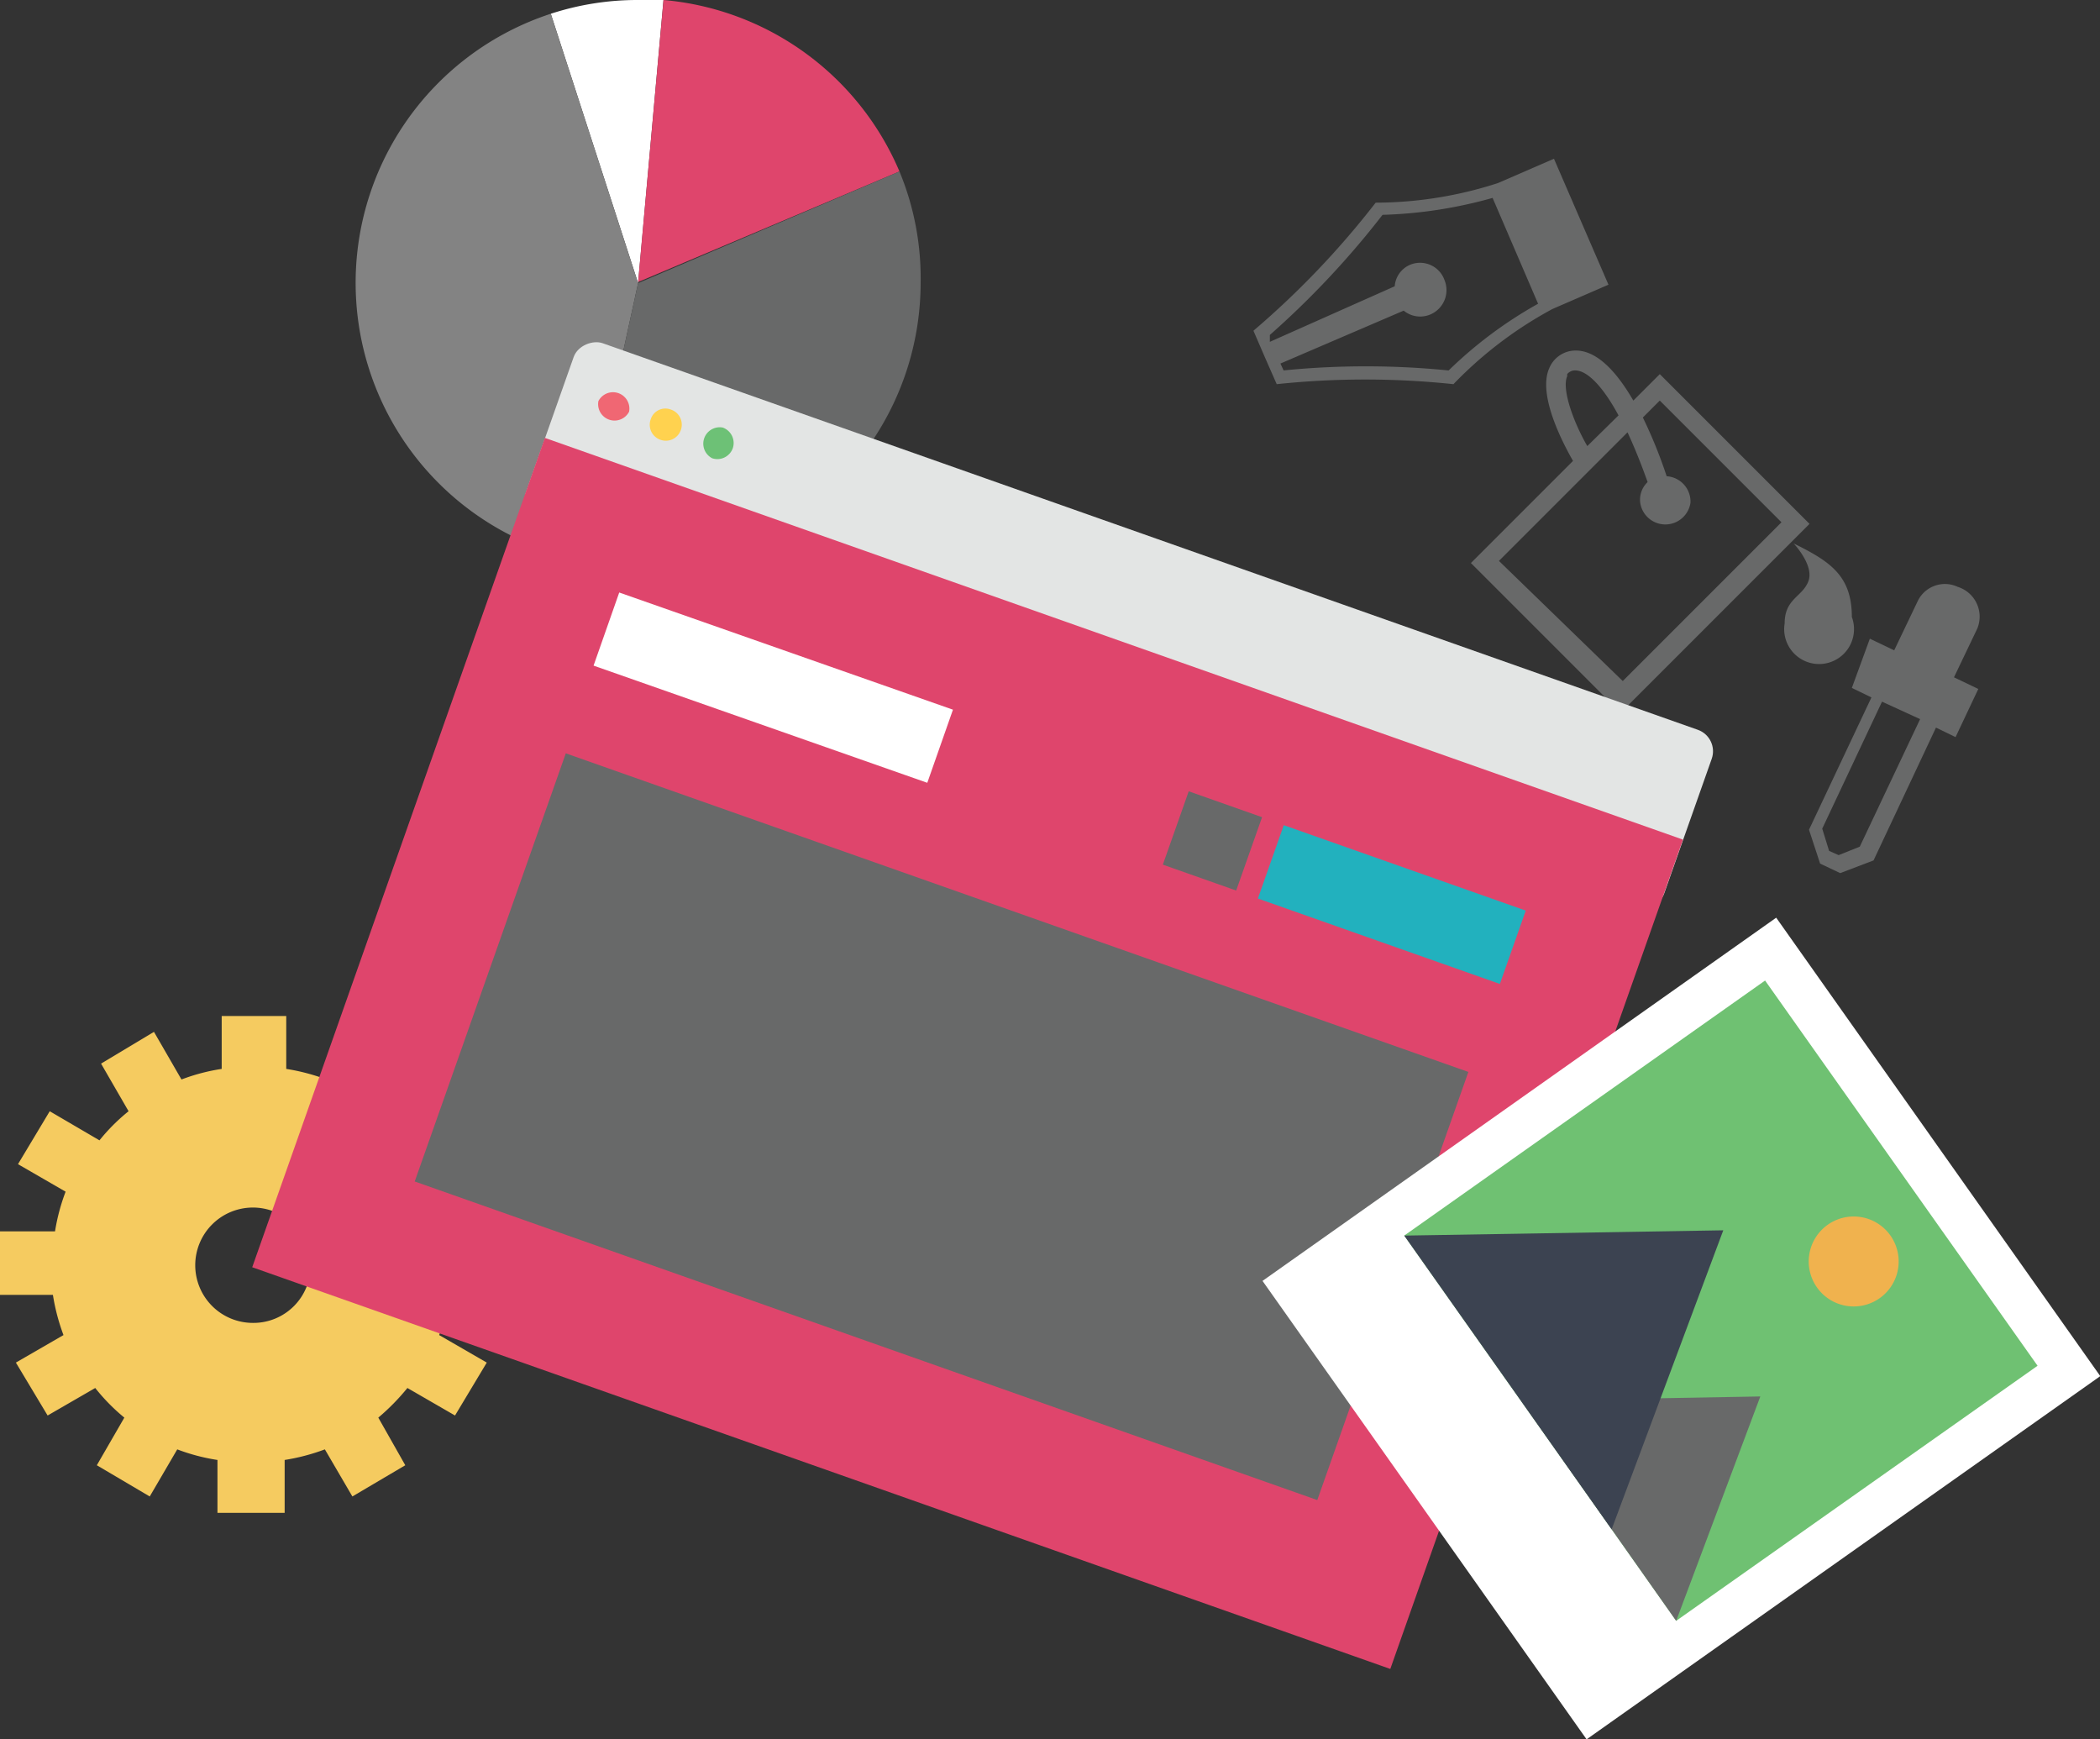
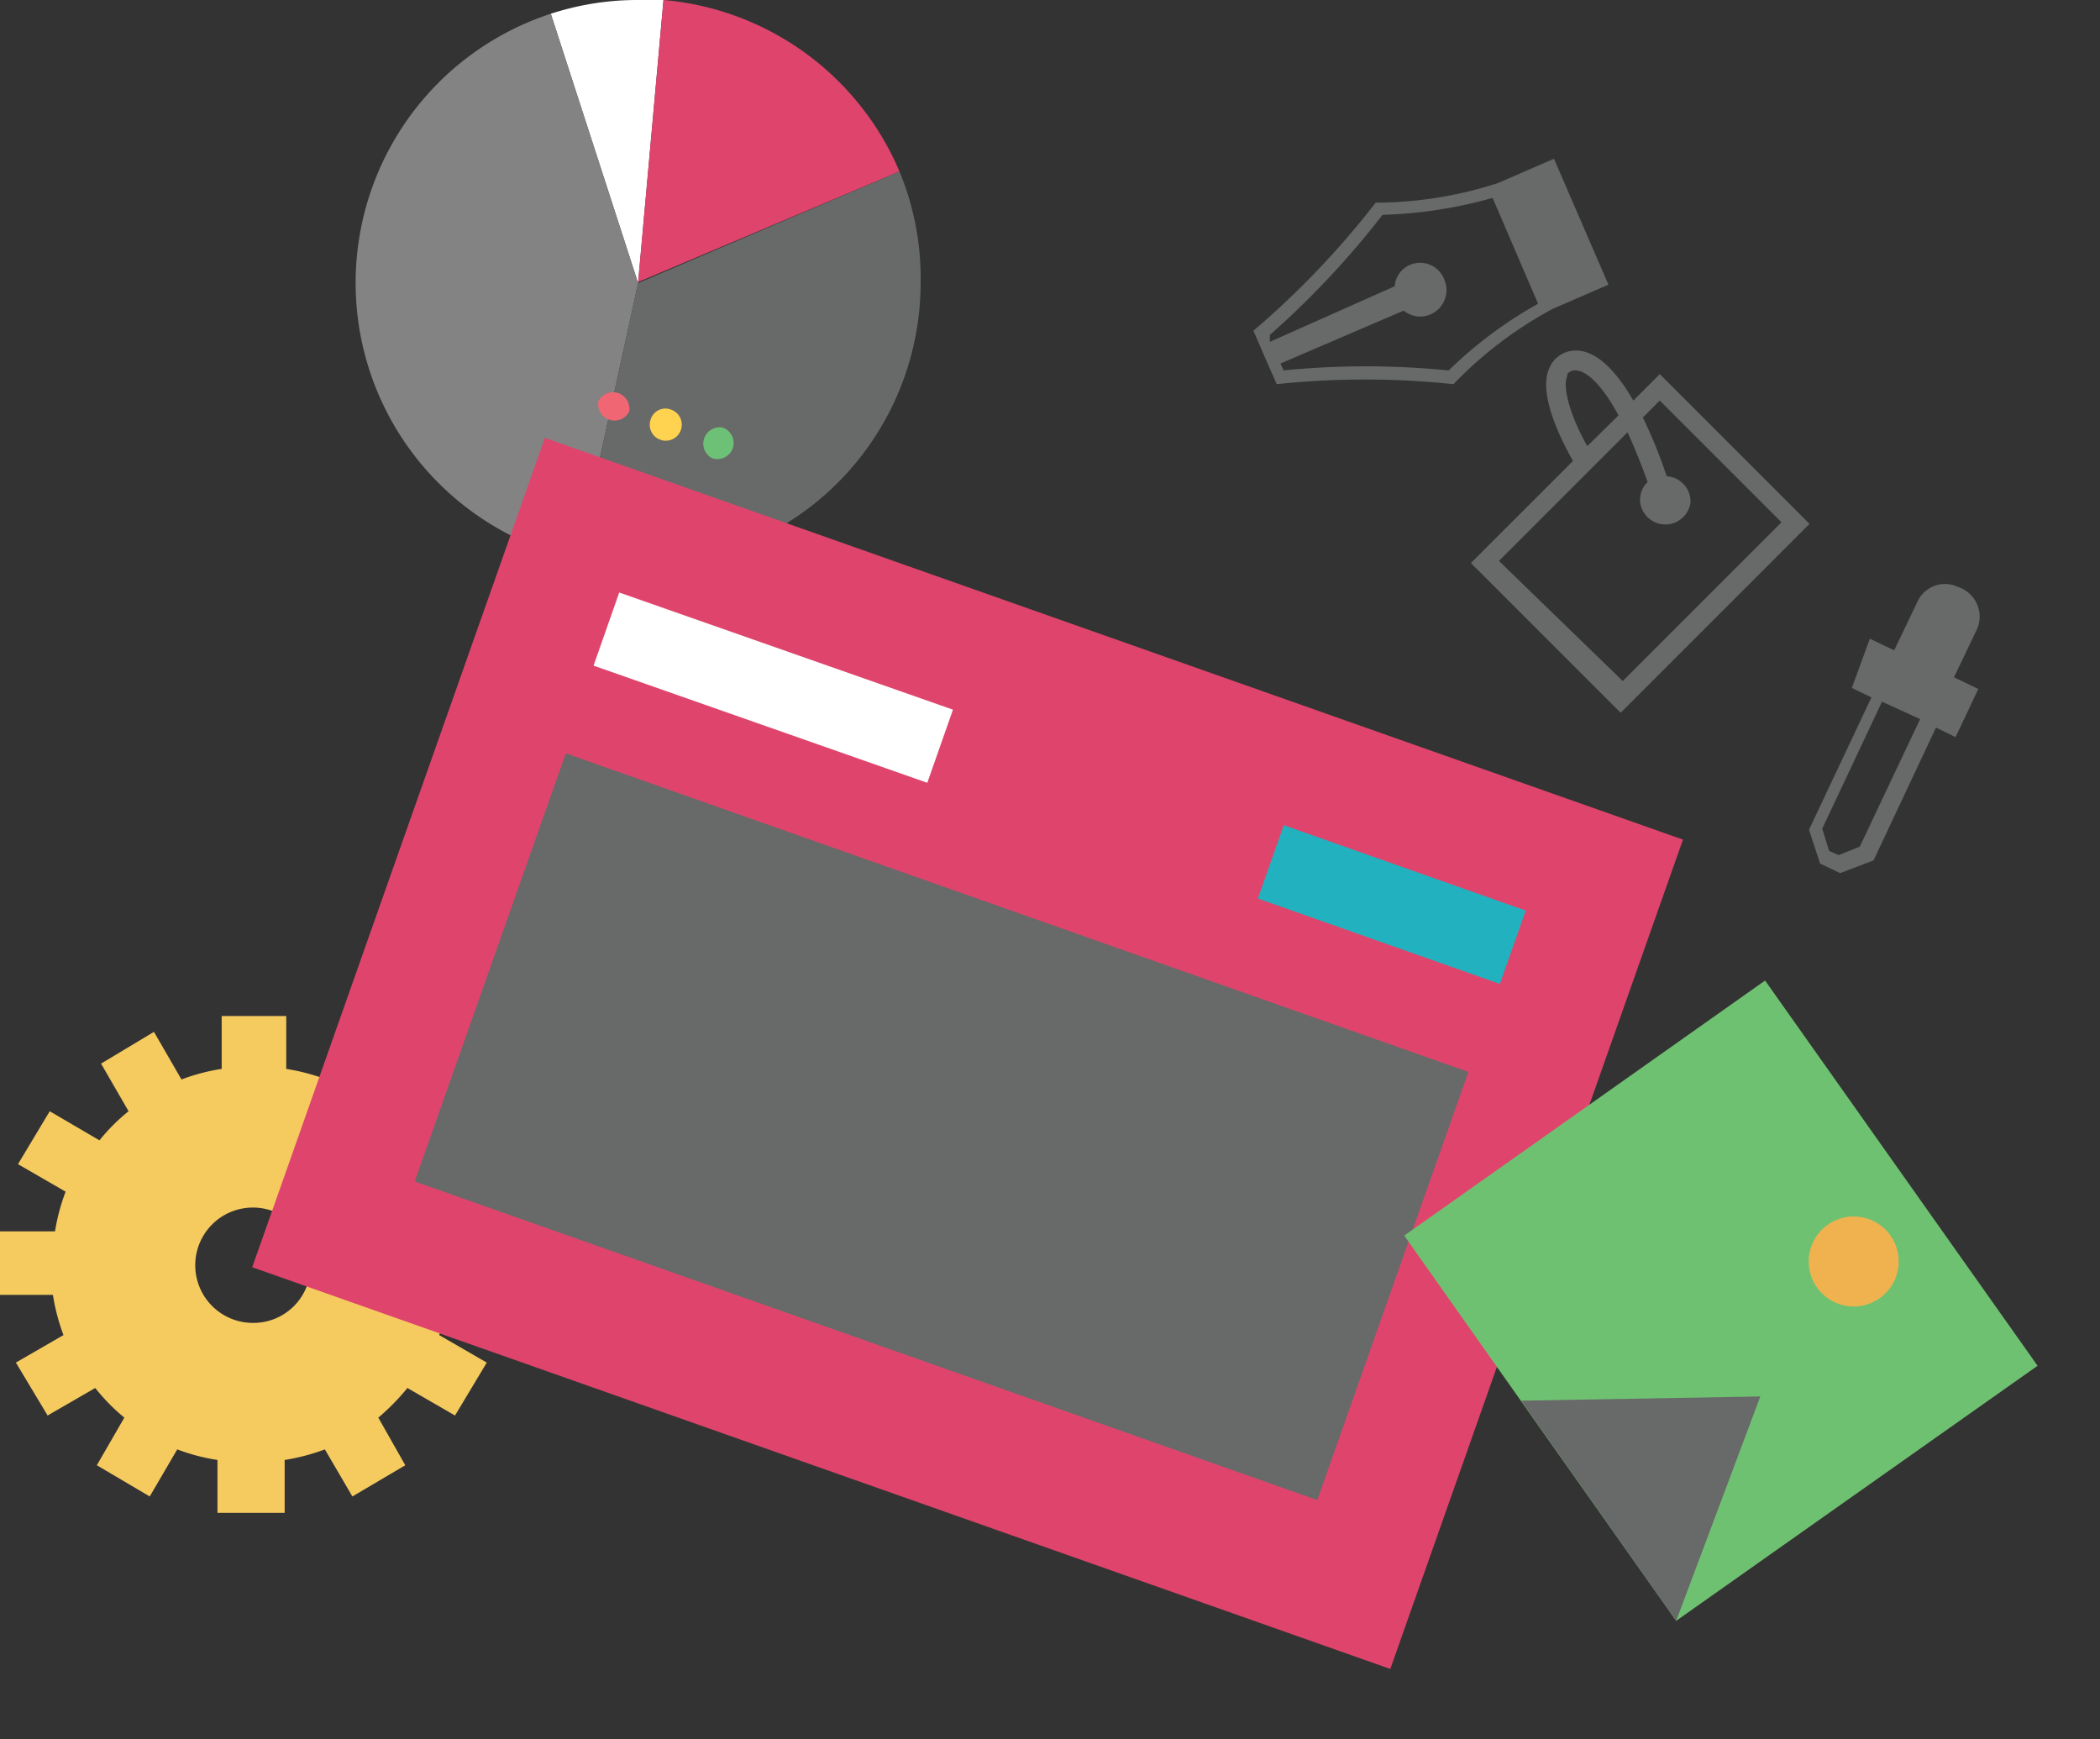
<svg xmlns="http://www.w3.org/2000/svg" viewBox="0 0 39.69 32.87">
  <rect x="0" y="0" width="39.69" height="32.87" fill="#333333" stroke="none" />
  <defs>
    <style>.cls-1{fill:#fff;}.cls-2{fill:#df456c;}.cls-3{fill:#838383;}.cls-4{fill:#686969;}.cls-5{fill:#f5cb60;}.cls-6{fill:#e3e5e4;}.cls-7{fill:#22b1be;}.cls-8{fill:#f06773;}.cls-9{fill:#ffd24f;}.cls-10{fill:#6dc176;}.cls-11{fill:#6fc172;}.cls-12{fill:#f0b24e;}.cls-13{fill:#3c4351;}</style>
  </defs>
  <title>Asset 11</title>
  <g id="Layer_2" data-name="Layer 2">
    <g id="Layer_1-2" data-name="Layer 1">
      <g id="Illustration_Graphic_Design" data-name="Illustration &amp; Graphic Design">
        <path class="cls-1" d="M12.54,0l-.48,0a5.28,5.28,0,0,0-1.65.26l1.65,5.09Z" />
        <path class="cls-2" d="M17,3.24A5.35,5.35,0,0,0,12.54,0l-.48,5.33Z" />
        <path class="cls-3" d="M10.41.26a5.35,5.35,0,0,0,.51,10.31l1.14-5.22Z" />
        <path class="cls-4" d="M12.06,5.35l-1.14,5.22A5.35,5.35,0,0,0,17.4,5.35,5.27,5.27,0,0,0,17,3.24Z" />
        <path class="cls-4" d="M31.37,7.07l-.5.5c-.33-.57-.73-1-1.17-.94a.54.54,0,0,0-.42.33c-.22.5.25,1.4.45,1.75L27.8,10.64l2.83,2.83L34.2,9.9Zm-1.75,0A.19.19,0,0,1,29.77,7c.24,0,.54.33.82.85L30,8.43C29.75,8,29.51,7.36,29.62,7.11Zm-1.29,3.53,2.43-2.43c.14.3.27.63.38.94A.46.46,0,0,0,31,9.5a.48.48,0,0,0,.95,0A.48.48,0,0,0,31.5,9a8.93,8.93,0,0,0-.45-1.11l.32-.32,2.3,2.3-3,3Z" />
-         <path class="cls-4" d="M33.9,10.27s.39.41.28.71-.45.33-.45.8A.66.66,0,1,0,35,11.66C35,10.88,34.59,10.61,33.9,10.27Z" />
        <path class="cls-4" d="M29.37,3l-1.06.46A7.53,7.53,0,0,1,26,3.83a16.23,16.23,0,0,1-2.31,2.42l.22.51.22.5a15.91,15.91,0,0,1,3.34,0,7.58,7.58,0,0,1,1.87-1.42l1.06-.46Zm-2,4a15.73,15.73,0,0,0-3.11,0l-.06-.13,2.33-1a.49.49,0,0,0,.51.07.5.5,0,0,0,.26-.65A.49.49,0,0,0,26.66,5a.48.48,0,0,0-.3.41L24,6.46,24,6.33a16.49,16.49,0,0,0,2.13-2.27,8.51,8.51,0,0,0,2.08-.32l.86,2A8,8,0,0,0,27.38,7Z" />
        <path class="cls-4" d="M37,11.09a.57.57,0,0,0-.76.28l-.44.92-.46-.22L35,13l.37.18-1.18,2.5.21.64.38.18.63-.24,1.18-2.51.37.18.43-.91-.46-.22.44-.92A.59.59,0,0,0,37,11.09ZM35.15,16l-.4.16-.18-.08-.13-.42,1.13-2.4.72.33Z" />
        <path class="cls-5" d="M9.57,24.5V23.3h-1a3.77,3.77,0,0,0-.2-.75l.9-.52-.6-1-.9.52A4.08,4.08,0,0,0,7.18,21l.51-.9-1-.6-.52.9a3.86,3.86,0,0,0-.76-.2v-1H4.19v1a3.69,3.69,0,0,0-.76.2l-.52-.9-1,.6.52.9a3.58,3.58,0,0,0-.55.55L.94,21l-.6,1,.9.52a3.77,3.77,0,0,0-.2.75H0v1.2H1a3.86,3.86,0,0,0,.2.76l-.9.52.6,1,.9-.52a3.64,3.64,0,0,0,.55.56l-.52.9,1,.59.52-.89a3.69,3.69,0,0,0,.76.2v1H5.38v-1a3.86,3.86,0,0,0,.76-.2l.52.89,1-.59-.51-.9a4.16,4.16,0,0,0,.55-.56l.9.52.6-1-.9-.52a3.86,3.86,0,0,0,.2-.76ZM4.78,25A1.09,1.09,0,1,1,5.87,23.9,1.08,1.08,0,0,1,4.78,25Z" />
-         <rect class="cls-6" x="19.36" y="0.41" width="3.56" height="22.81" rx="0.43" transform="translate(2.97 27.82) rotate(-70.56)" />
        <rect class="cls-2" x="9.98" y="8.5" width="16.62" height="22.81" transform="translate(-6.57 30.53) rotate(-70.56)" />
        <rect class="cls-1" x="13.96" y="9.64" width="1.47" height="6.71" transform="matrix(0.33, -0.94, 0.94, 0.33, -2.45, 22.52)" />
-         <rect class="cls-4" x="22.18" y="15.16" width="1.47" height="1.47" transform="translate(0.3 32.21) rotate(-70.56)" />
        <rect class="cls-7" x="25.57" y="14.67" width="1.47" height="4.85" transform="translate(1.43 36.21) rotate(-70.56)" />
        <rect class="cls-4" x="13.51" y="12.25" width="8.58" height="18.09" transform="translate(-8.21 30.99) rotate(-70.56)" />
        <path class="cls-8" d="M11.89,7.78a.31.31,0,0,1-.58-.2.31.31,0,0,1,.58.2Z" />
        <path class="cls-9" d="M12.87,8.12a.3.3,0,0,1-.39.19.3.3,0,0,1-.18-.39.29.29,0,0,1,.38-.18A.3.3,0,0,1,12.87,8.12Z" />
        <path class="cls-10" d="M13.85,8.47a.31.31,0,0,1-.39.19.31.31,0,0,1,.2-.58A.31.31,0,0,1,13.85,8.47Z" />
-         <rect class="cls-1" x="25.83" y="19.8" width="11.89" height="10.61" transform="translate(-8.66 22.95) rotate(-35.26)" />
        <polygon class="cls-11" points="38.51 25.81 31.68 30.63 26.54 23.35 33.36 18.53 38.51 25.81 38.51 25.81" />
        <polygon class="cls-4" points="28.75 26.47 33.27 26.39 31.68 30.63 28.75 26.47" />
        <path class="cls-12" d="M35.53,24.53a.85.85,0,1,1,.2-1.18A.85.85,0,0,1,35.53,24.53Z" />
-         <polygon class="cls-13" points="26.54 23.35 32.57 23.25 30.46 28.9 26.54 23.35" />
      </g>
    </g>
  </g>
</svg>